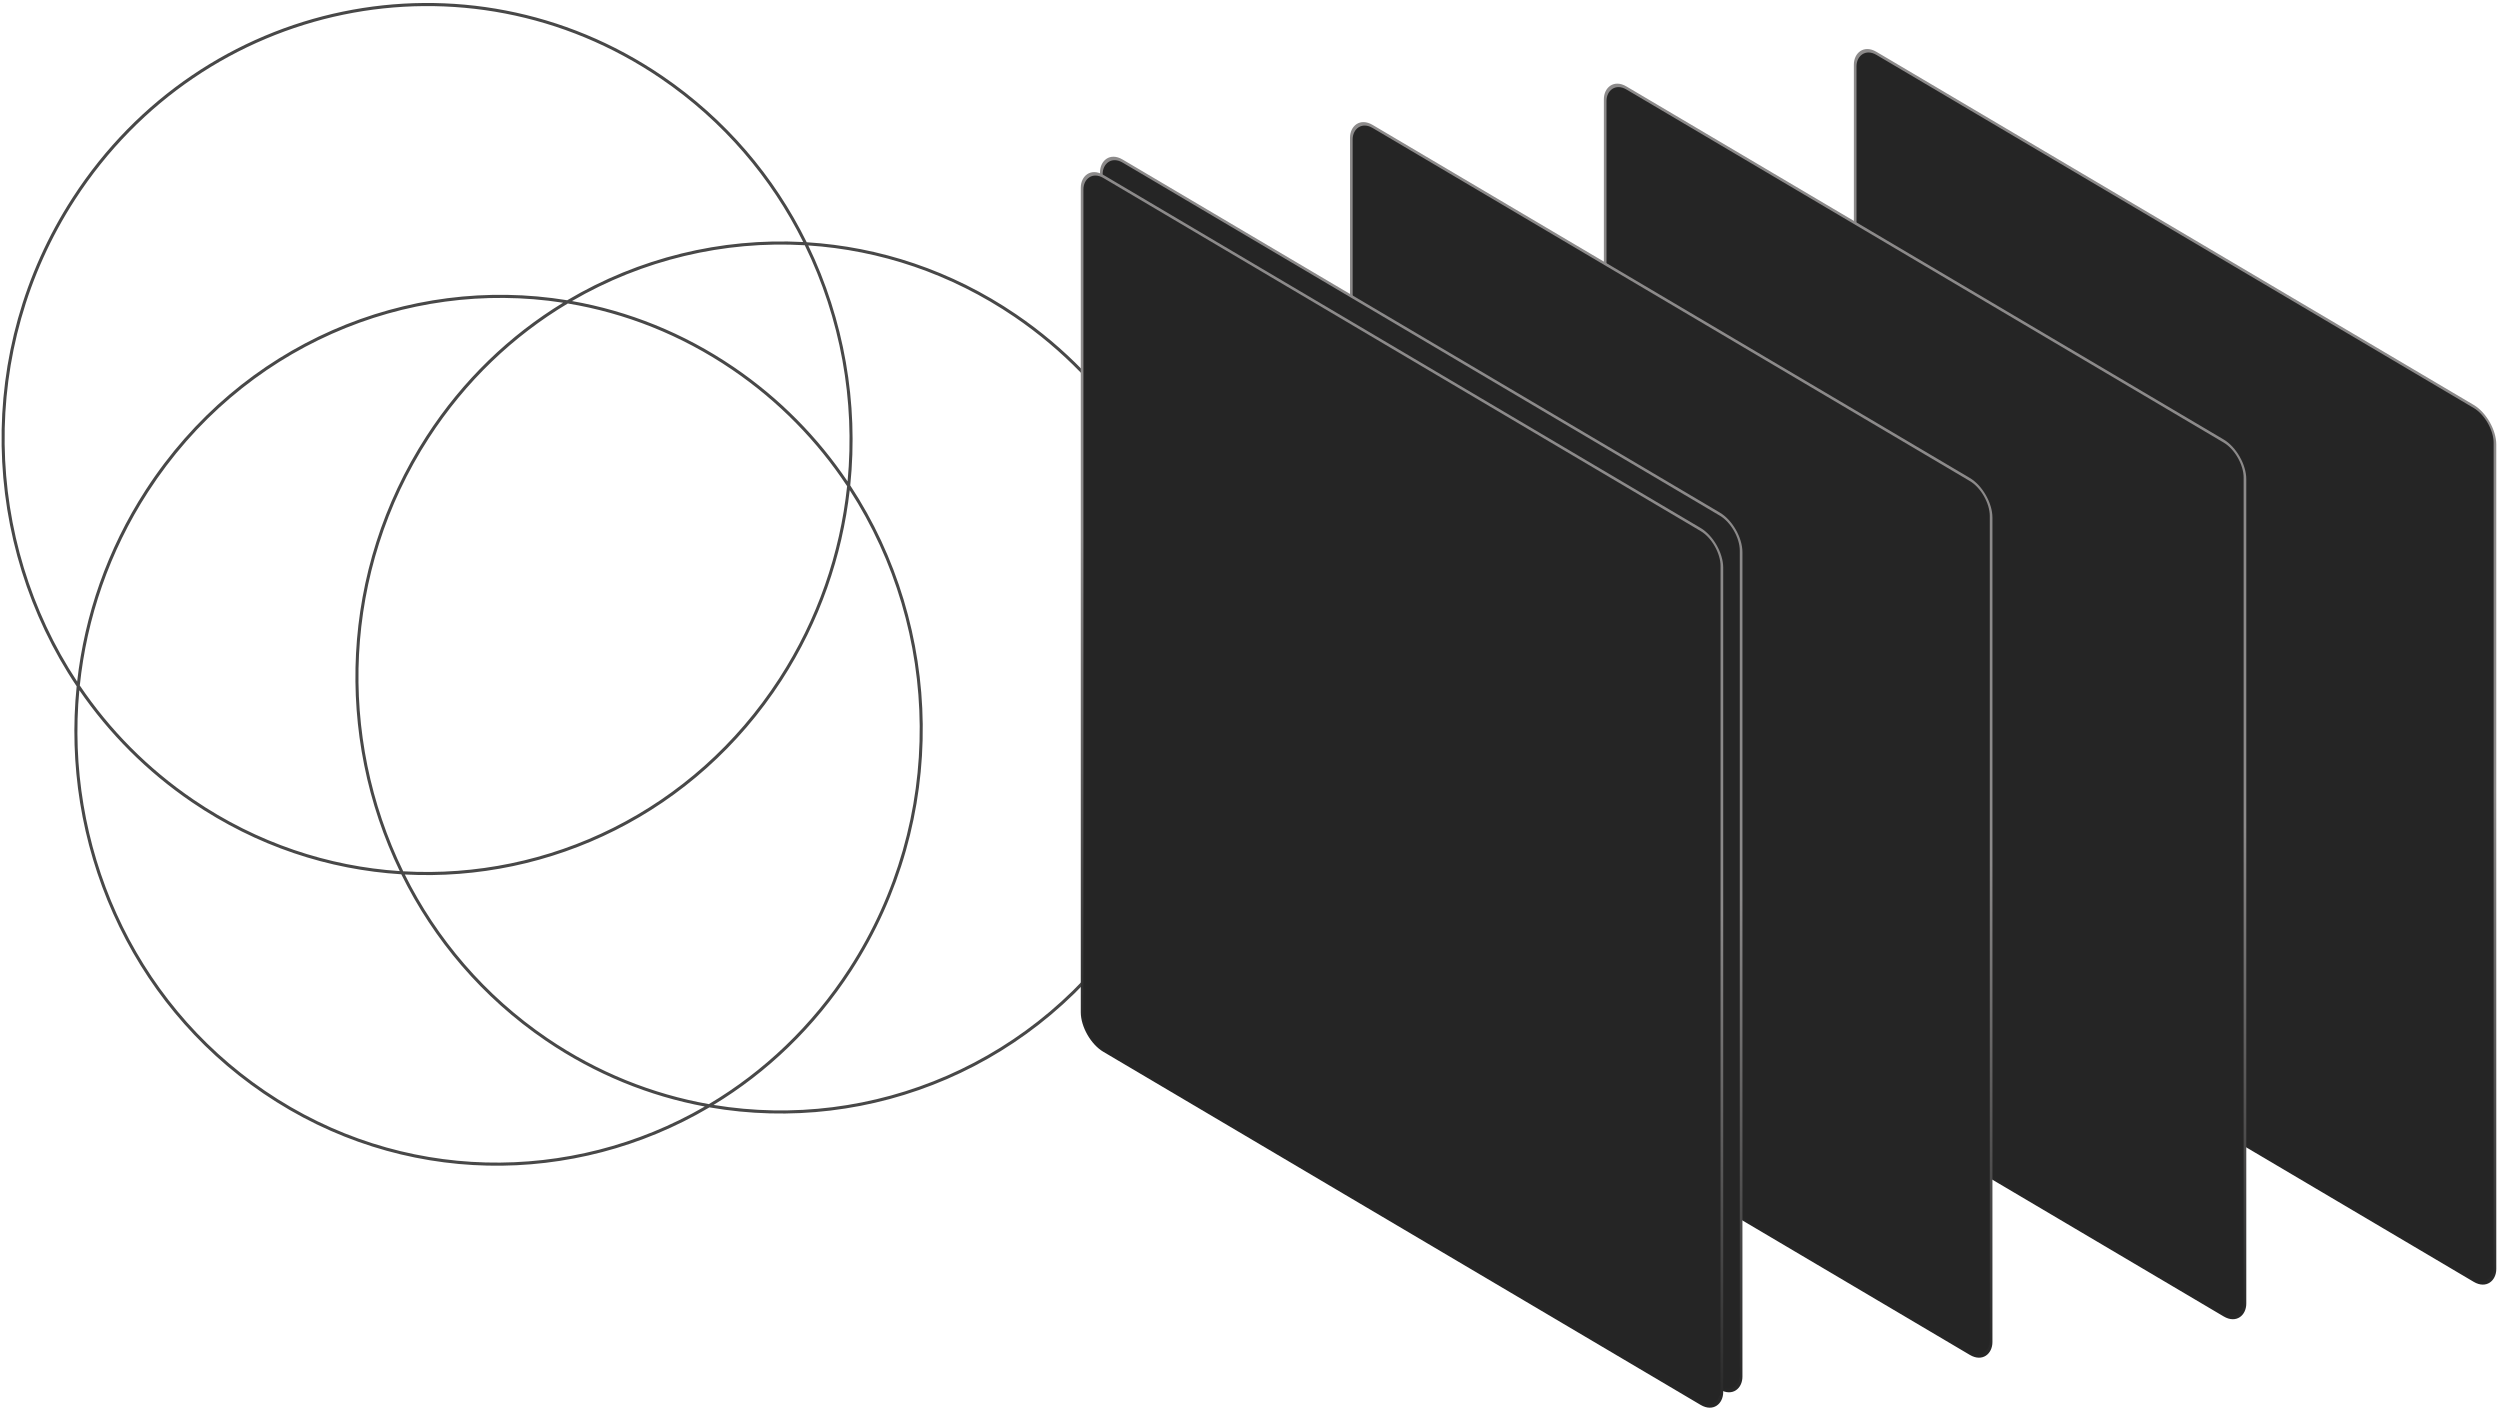
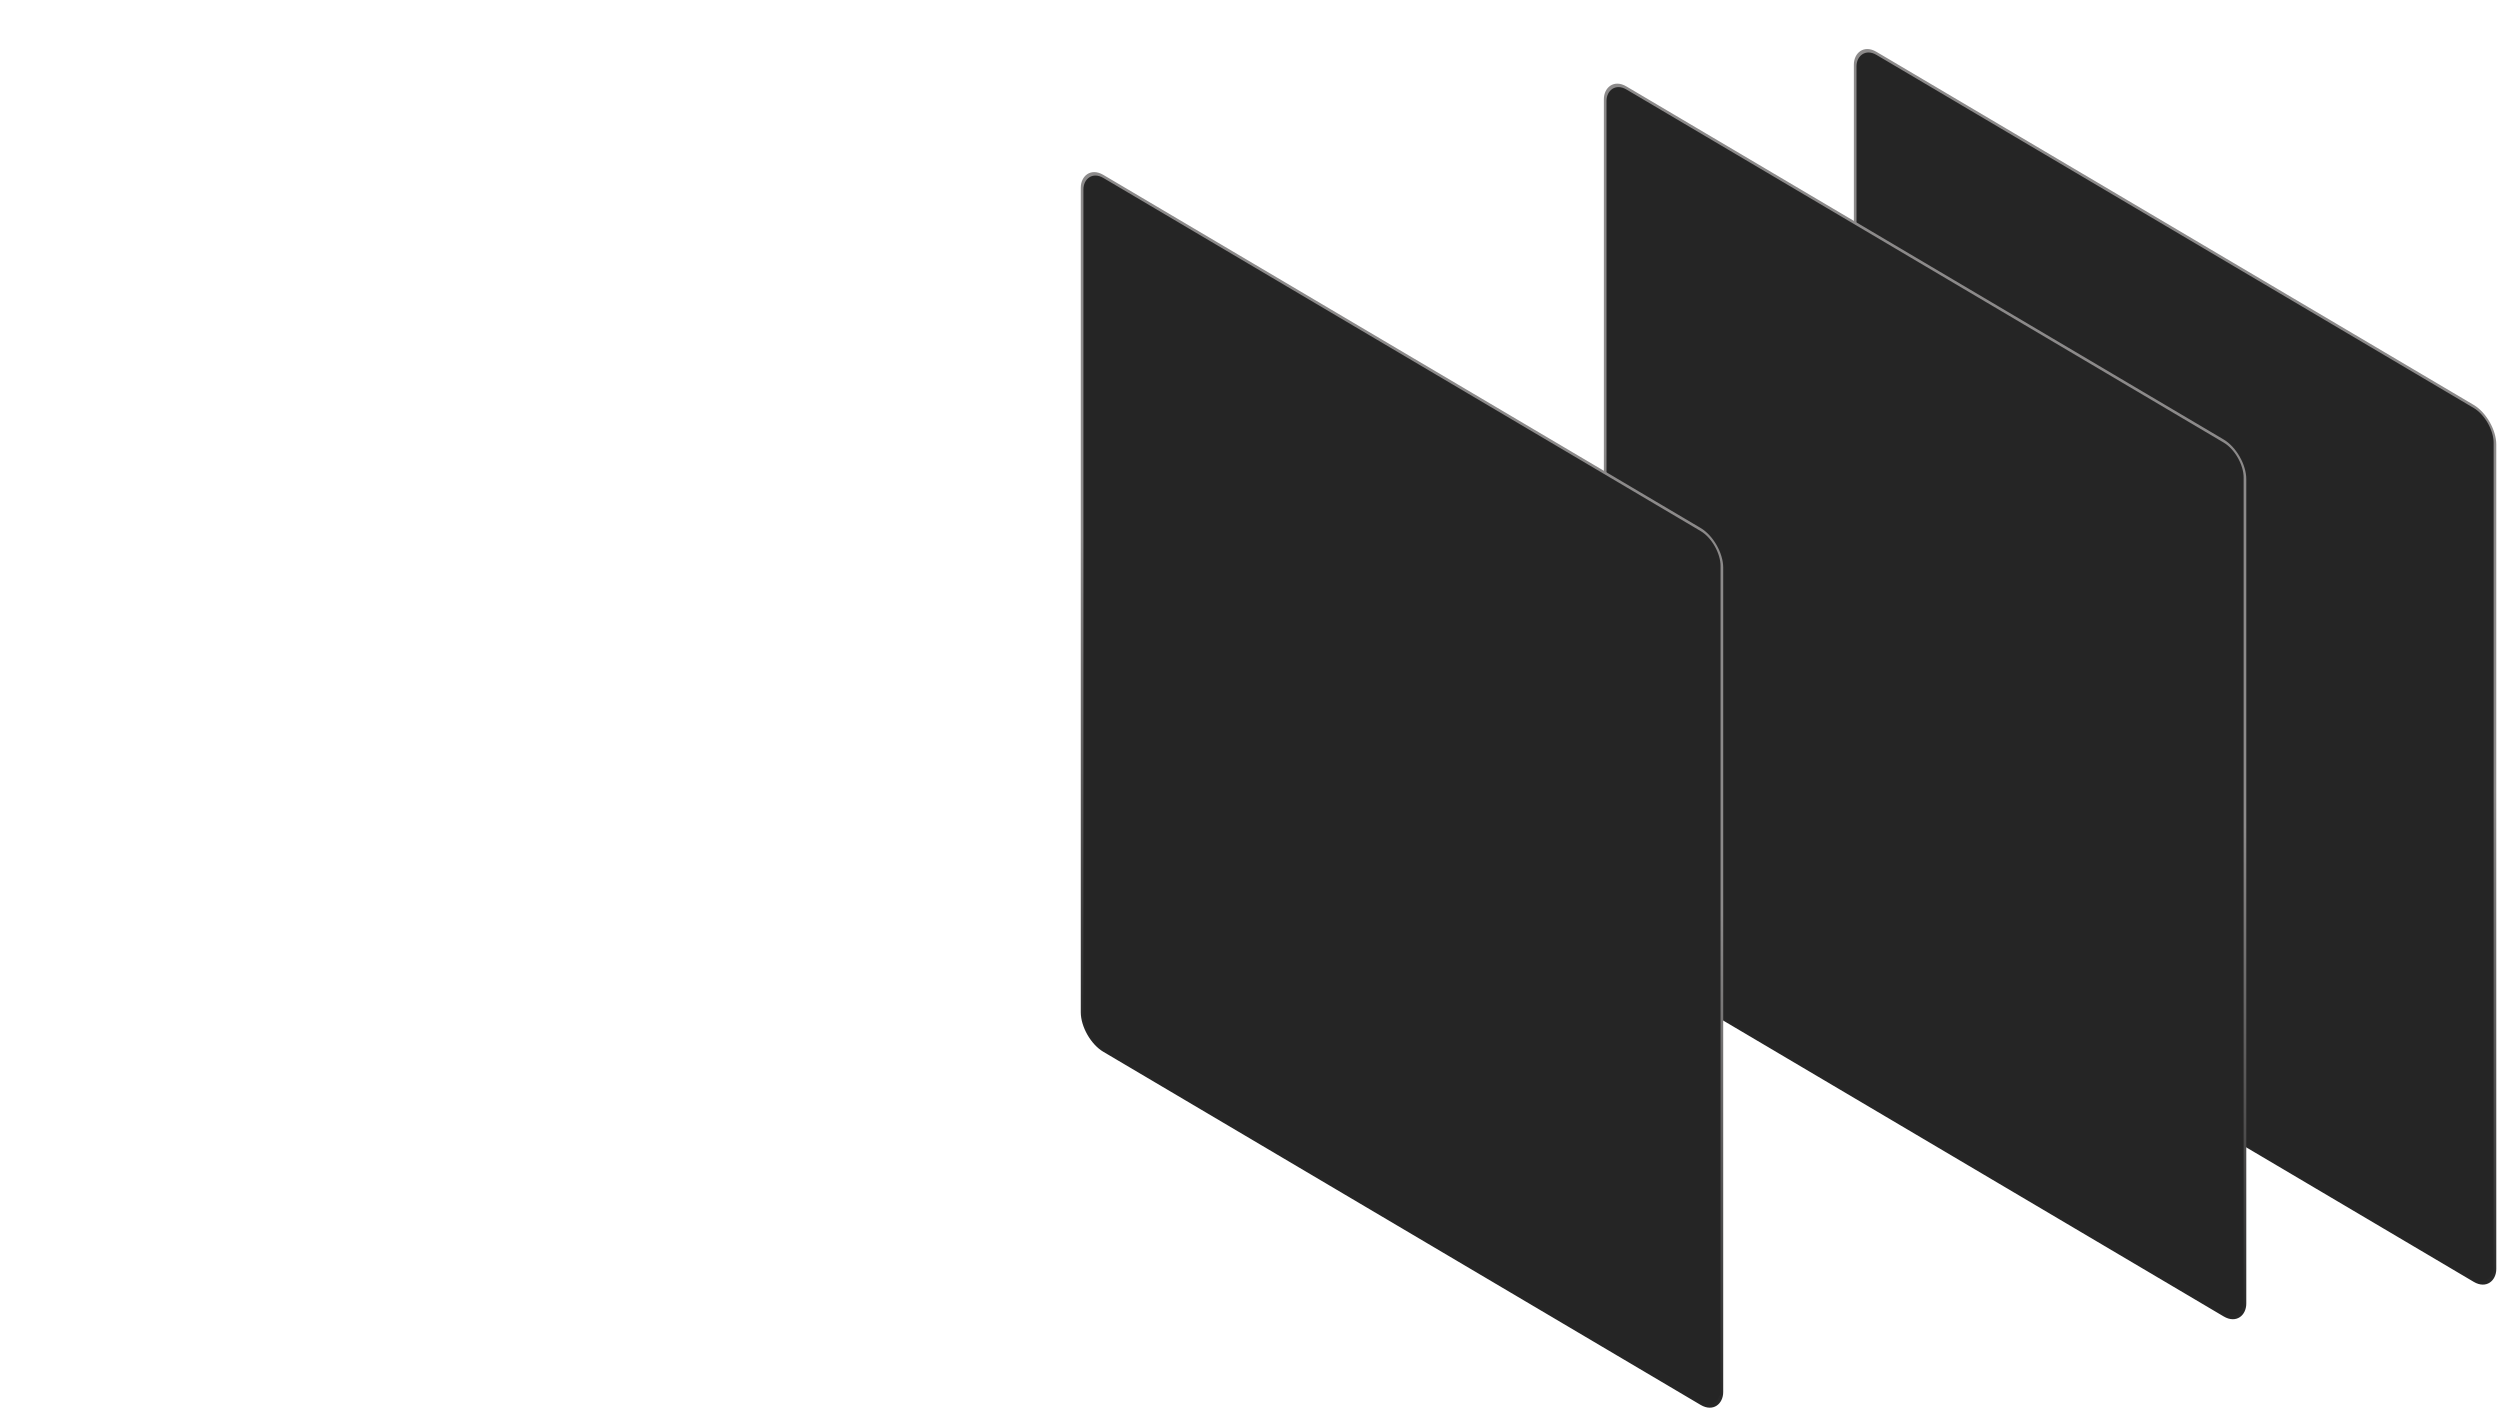
<svg xmlns="http://www.w3.org/2000/svg" width="650" height="369" viewBox="0 0 650 369" fill="none">
-   <path d="M18.854 51.431C52.624 -0.722 121.274 -14.92 172.187 19.718C188.742 30.981 201.382 46.021 209.743 62.983C228.562 64.147 247.345 70.26 264.187 81.718C315.101 116.357 328.999 186.716 295.229 238.87C270.275 277.407 226.277 295.217 184.462 287.917C149.343 308.662 104.438 308.765 68.481 284.301C33.186 260.289 15.819 218.941 19.93 178.435C-4.935 141.419 -6.863 91.147 18.854 51.431ZM20.627 179.46C16.905 219.38 34.152 259.978 68.915 283.629C104.329 307.723 148.495 307.815 183.241 287.696C168.89 285.019 154.82 279.376 141.895 270.583C125.34 259.32 112.699 244.279 104.338 227.317C85.519 226.153 66.736 220.041 49.895 208.583C38.111 200.566 28.313 190.635 20.627 179.46ZM210.15 63.817C219.455 83.084 223.27 104.774 221.065 126.202C245.321 163.045 246.95 212.85 221.401 252.307C211.831 267.087 199.473 278.826 185.524 287.28C226.758 294.102 269.974 276.399 294.567 238.419C328.101 186.632 314.296 116.777 263.753 82.39C247.167 71.106 228.684 65.042 210.15 63.817ZM220.93 127.449C218.979 144.583 213.171 161.515 203.229 176.87C180.809 211.493 143.017 229.387 105.248 227.371C113.551 244.042 126.029 258.821 142.329 269.911C155.441 278.831 169.738 284.487 184.309 287.071C198.489 278.643 211.052 266.819 220.74 251.857C245.927 212.959 244.511 163.944 220.93 127.449ZM147.635 78.908C133.572 87.303 121.121 99.044 111.514 113.881C88.975 148.69 87.822 191.66 104.836 226.537C142.483 228.705 180.217 210.937 202.567 176.419C212.623 160.891 218.419 143.737 220.247 126.403C212.52 114.734 202.502 104.384 190.339 96.109C177.02 87.047 162.463 81.381 147.635 78.908ZM146.398 78.71C105.586 72.396 62.925 90.182 38.514 127.881C28.388 143.519 22.563 160.793 20.748 178.23C28.455 189.638 38.362 199.769 50.329 207.911C66.915 219.194 85.397 225.258 103.931 226.483C87.002 191.428 88.243 148.349 110.853 113.431C120.338 98.782 132.575 87.128 146.398 78.71ZM171.753 20.39C121.21 -13.996 53.048 0.094 19.515 51.881C-5.841 91.04 -4.13 140.527 20.061 177.201C21.998 159.957 27.837 142.899 37.852 127.431C62.627 89.171 106.074 71.271 147.475 78.063C166.074 67.026 187.456 61.788 208.832 62.929C200.529 46.258 188.052 31.479 171.753 20.39ZM209.245 63.763C188.192 62.551 167.113 67.574 148.711 78.274C163.317 80.847 177.642 86.503 190.773 95.437C202.75 103.585 212.662 113.731 220.371 125.162C222.367 104.044 218.488 82.71 209.245 63.763Z" fill="#484848" />
  <rect x="0.344" y="-0.197" width="193.2" height="227.2" rx="6.415" transform="matrix(0.861 0.509 0 -1 482.049 237.432)" fill="#252525" stroke="url(#paint0_linear_6_28)" stroke-width="0.8" />
  <rect x="0.344" y="-0.197" width="193.2" height="227.2" rx="6.415" transform="matrix(0.861 0.509 0 -1 417.049 246.432)" fill="#252525" stroke="url(#paint1_linear_6_28)" stroke-width="0.8" />
-   <rect x="0.344" y="-0.197" width="193.2" height="227.2" rx="6.415" transform="matrix(0.861 0.509 0 -1 351.049 256.432)" fill="#252525" stroke="url(#paint2_linear_6_28)" stroke-width="0.8" />
-   <rect x="0.344" y="-0.197" width="193.2" height="227.2" rx="6.415" transform="matrix(0.861 0.509 0 -1 286.049 265.432)" fill="#252525" stroke="url(#paint3_linear_6_28)" stroke-width="0.8" />
  <rect x="0.344" y="-0.197" width="193.2" height="227.2" rx="6.415" transform="matrix(0.861 0.509 0 -1 281.049 269.432)" fill="#252525" stroke="url(#paint4_linear_6_28)" stroke-width="0.8" />
  <defs>
    <linearGradient id="paint0_linear_6_28" x1="97" y1="0" x2="97" y2="130.286" gradientUnits="userSpaceOnUse">
      <stop stop-color="#262626" />
      <stop offset="1" stop-color="#8C8A8A" />
    </linearGradient>
    <linearGradient id="paint1_linear_6_28" x1="97" y1="0" x2="97" y2="130.286" gradientUnits="userSpaceOnUse">
      <stop stop-color="#262626" />
      <stop offset="1" stop-color="#8C8A8A" />
    </linearGradient>
    <linearGradient id="paint2_linear_6_28" x1="97" y1="0" x2="97" y2="130.286" gradientUnits="userSpaceOnUse">
      <stop stop-color="#262626" />
      <stop offset="1" stop-color="#8C8A8A" />
    </linearGradient>
    <linearGradient id="paint3_linear_6_28" x1="97" y1="0" x2="97" y2="130.286" gradientUnits="userSpaceOnUse">
      <stop stop-color="#262626" />
      <stop offset="1" stop-color="#8C8A8A" />
    </linearGradient>
    <linearGradient id="paint4_linear_6_28" x1="97" y1="0" x2="97" y2="130.286" gradientUnits="userSpaceOnUse">
      <stop stop-color="#262626" />
      <stop offset="1" stop-color="#8C8A8A" />
    </linearGradient>
  </defs>
</svg>